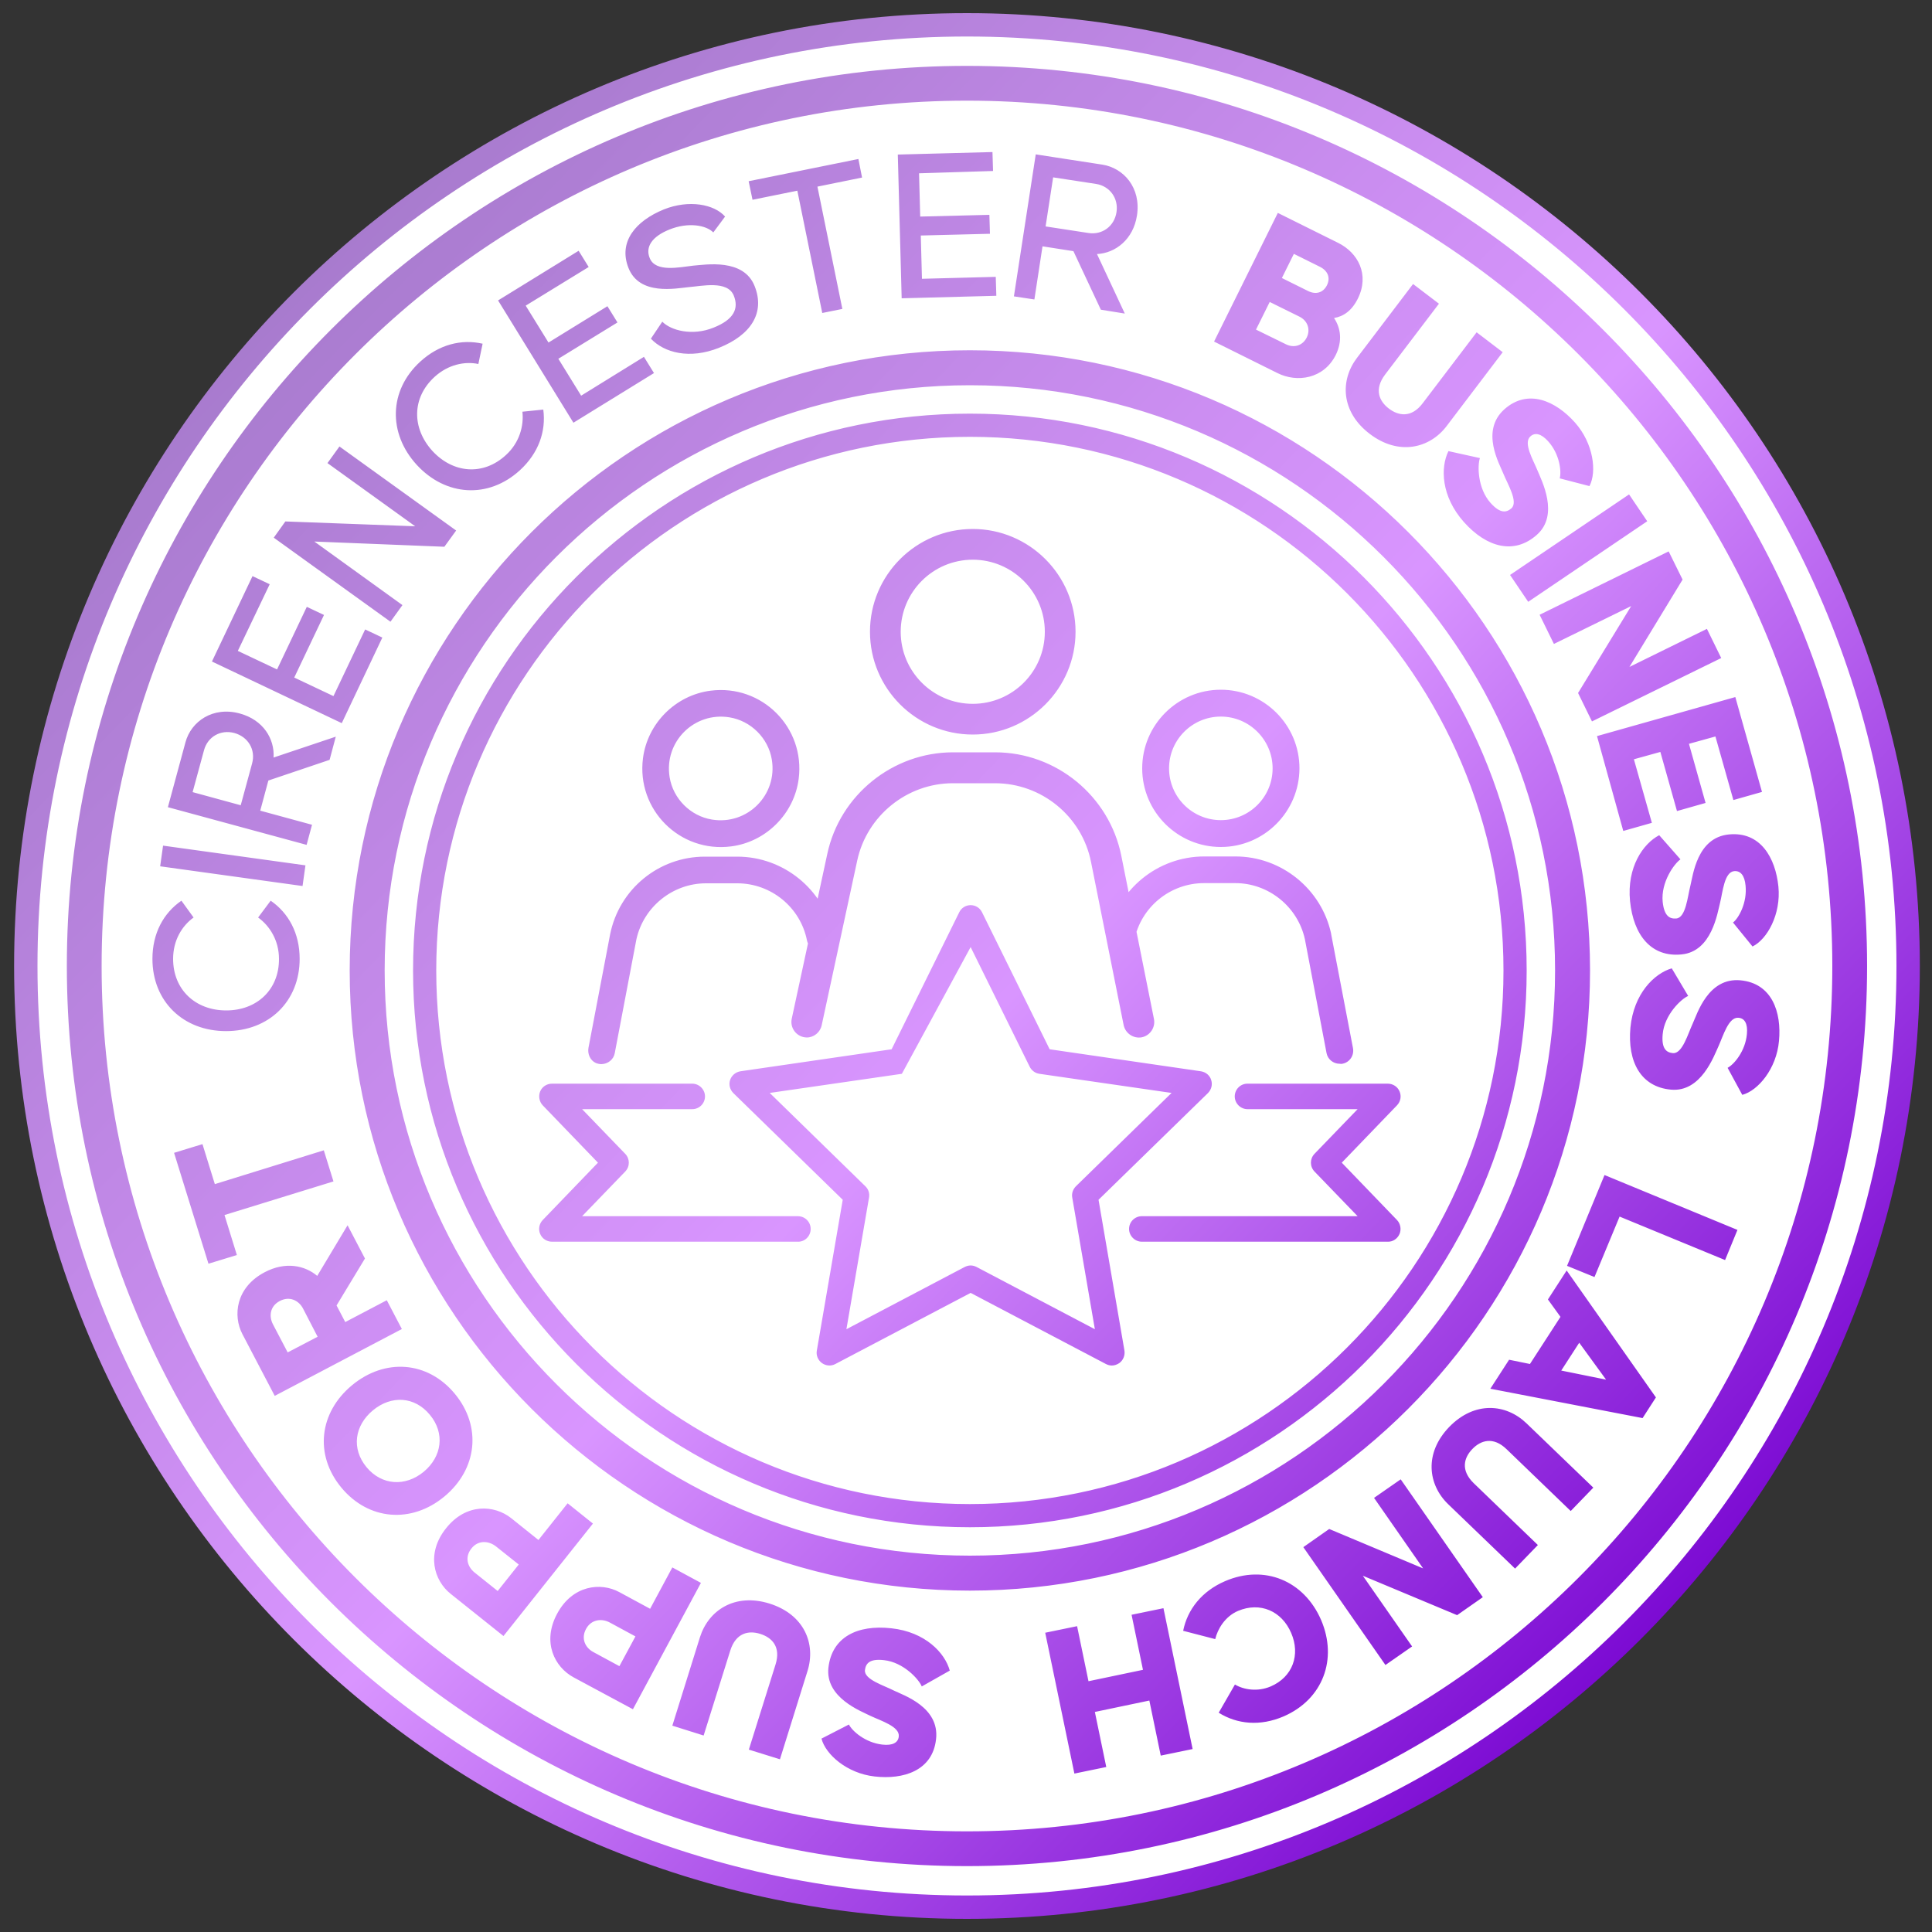
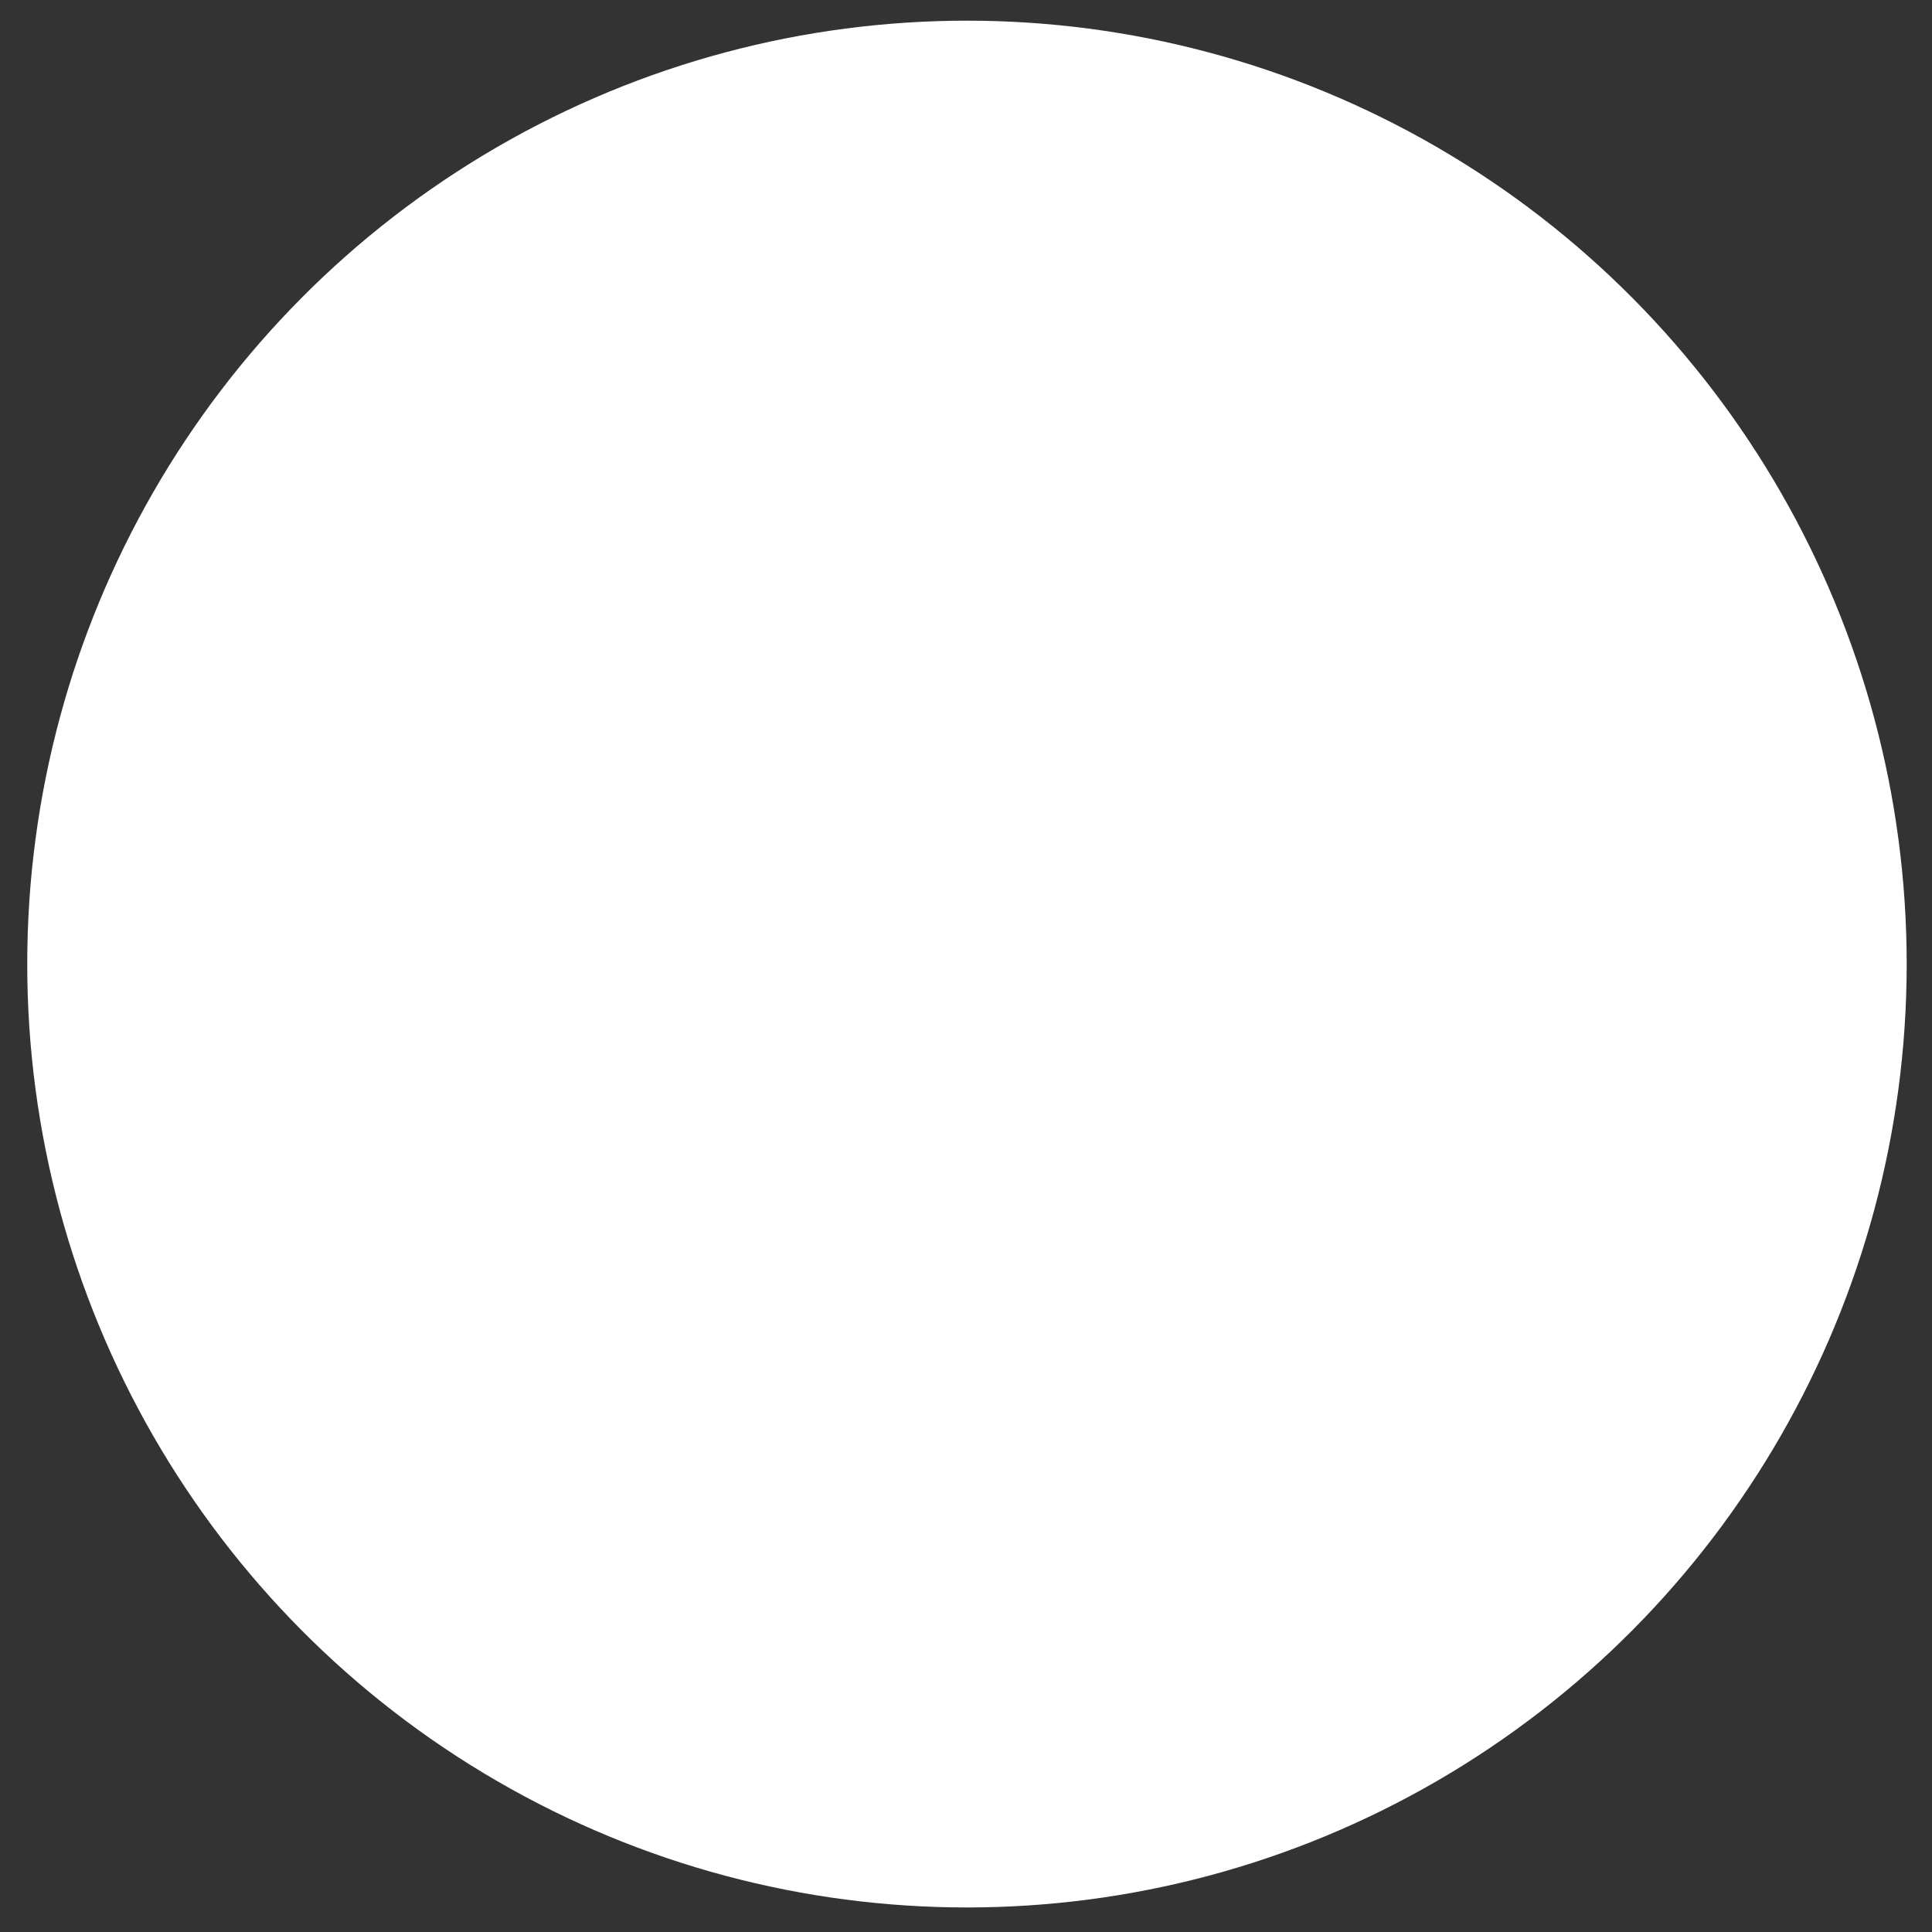
<svg xmlns="http://www.w3.org/2000/svg" version="1.1" id="Layer_1" x="0px" y="0px" viewBox="0 0 1000 1000" style="enable-background:new 0 0 1000 1000;" xml:space="preserve" width="1000px" height="1000px">
  <rect x="0" y="0" width="1000" height="1000" fill="#333333" stroke="none" />
  <style type="text/css">.st0 { fill: rgb(255, 255, 255); }
.st1 { fill: url("#SVGID_1_"); }
</style>
  <g>
    <ellipse class="st0" cx="500.5" cy="499" rx="486.4" ry="488.3" />
    <linearGradient id="SVGID_1_" gradientUnits="userSpaceOnUse" x1="145.913" y1="157.579" x2="855.087" y2="842.42">
      <stop offset="0" style="stop-color: rgb(168, 123, 206);" />
      <stop offset="0.528" style="stop-color: rgb(217, 149, 255);" />
      <stop offset="1" style="stop-color: rgb(124, 11, 211);" />
    </linearGradient>
-     <path class="st1" d="M89.6,496.3c0,16,11.6,26.7,27.5,26.7c15.8,0,27.4-10.7,27.3-26.7c0-9.5-4.8-17.1-10.8-21.4l6.5-8.7   c9.3,6.4,15,16.9,15,30.1c0,22.1-16,37.4-38.1,37.4c-22.1,0-38.1-15.3-38.1-37.4c0-13.2,5.7-23.7,15-30.1l6.3,8.7   C94.1,479.3,89.6,486.8,89.6,496.3z M156.6,458.6l-73.7-10.2l1.5-10.7l73.7,10.2L156.6,458.6z M170.6,393.3L138.9,404l-4.2,15.6   l26.8,7.3l-2.8,10.4l-71.8-19.5l9.1-33.6c2.9-10.8,14.2-18.7,28.1-14.9c12.2,3.3,18.1,13.2,17.5,22.8l32.2-10.8L170.6,393.3z    M124.6,416.8l5.9-21.7c1.9-7-2-13.7-9.2-15.7c-7.1-1.9-13.8,1.9-15.7,8.9l-5.9,21.7L124.6,416.8z M123.1,336.9l20.3,9.6l15.4-32.4   l8.9,4.2l-15.4,32.4l20.3,9.6l16.4-34.5l8.9,4.2l-21,44.3l-67.2-31.9l21-44.2l8.9,4.2L123.1,336.9z M175.7,231.1l60.4,43.5   l-6.1,8.4l-67.3-2.7l45.6,32.9l-6.2,8.6l-60.4-43.5l6-8.4l67.2,2.5l-45.4-32.7L175.7,231.1z M224.9,195.1   c-11.8,10.8-11.8,26.5-1.1,38.3c10.7,11.6,26.3,13,38.1,2.1c7-6.4,9.3-15.1,8.5-22.4l10.8-1.1c1.5,11.2-2.4,22.5-12.1,31.4   c-16.3,14.9-38.4,13.5-53.4-2.8c-14.9-16.3-14.5-38.5,1.8-53.4c9.7-8.9,21.3-11.8,32.3-9.3l-2.2,10.5   C240.5,186.9,231.9,188.7,224.9,195.1z M272.1,158.2l11.8,19.1l30.5-18.8l5.2,8.4L289,185.7l11.8,19.1l32.5-20.1l5.2,8.4   l-41.7,25.7l-39-63.3l41.7-25.7l5.2,8.4L272.1,158.2z M342.8,166.5c4.5,4.6,15.6,7.5,26.5,3.1c10.6-4.2,13.2-9.9,10.5-16.6   c-3.2-8-16.6-4.9-23.2-4.4c-7,0.7-25.6,4.5-31.3-9.9c-5.4-13.6,3.8-24.4,18.3-30.3c13-5.2,26.1-2.7,31.7,3.7l-6.1,8.2   c-3.7-3.8-13.1-5.4-22.7-1.5c-9,3.6-12.6,9-10.2,14.8c3,7.5,15.4,4.7,22.5,3.9c6.5-0.5,26.1-3.9,31.8,10.6   c5.5,13.8-1.9,25.3-18.4,31.9c-15.2,6.1-28.4,2.6-35.3-4.7L342.8,166.5z M446.2,91.9l-23.1,4.7l12.9,63.3l-10.4,2.1l-12.9-63.3   l-23.2,4.7l-2-9.6l56.8-11.5L446.2,91.9z M475.7,89.7l0.6,22.4l35.8-0.9l0.3,9.8l-35.8,0.9l0.6,22.4l38.2-1l0.3,9.8l-49,1.3   l-2-74.4l49-1.3l0.3,9.8L475.7,89.7z M569.8,160.3l-14.2-30.3l-16-2.5l-4.2,27.5l-10.6-1.6l11.3-73.5l34.4,5.3   c11.1,1.7,20.2,12,18,26.3c-1.9,12.4-11.1,19.5-20.7,20l14.4,30.8L569.8,160.3z M541.2,117.2l22.2,3.4c7.1,1.1,13.4-3.5,14.5-10.8   c1.1-7.2-3.5-13.5-10.6-14.6l-22.2-3.4L541.2,117.2z M661.4,110.2l31.2,15.5c10.3,5.1,16.4,16.4,10.2,28.9   c-3.1,6.2-7.4,9.2-12.3,10c3.5,5.3,4.4,11.9,0.9,19.1c-6.2,12.4-20,14.5-30.2,9.4l-32.8-16.3L661.4,110.2z M665.6,178.2   c4.5,2.2,8.9,0.4,10.8-3.6c1.9-3.9,0.6-8.5-3.8-10.7l-15.4-7.6l-7.1,14.3L665.6,178.2z M677,150.6c4,2,7.8,1,9.8-2.9   c2-4,0.4-7.6-3.6-9.6l-13.5-6.7l-6.2,12.5L677,150.6z M702.4,185.2l29-38.2l13.4,10.2l-27.9,36.7c-5.8,7.7-3,13.8,2,17.6   c5,3.8,11.7,4.9,17.5-2.8l27.9-36.7l13.5,10.3l-29,38.2c-8.8,11.6-24.8,15.5-39.8,4.1C693.9,213.1,693.6,196.7,702.4,185.2z    M749.7,233.5l16.3,3.6c-1.3,3.7-1.3,15.6,5.5,23.2c5.1,5.7,8.3,5,10.8,2.8c3.7-3.3-2-12.6-4.1-17.8c-2.1-5.3-12-22.2,0.4-33.4   c12.3-11,26.7-4.3,36.6,6.8c9.6,10.8,11.4,25.5,7.5,32.9l-15.4-4c1-3.5,0-12.6-6-19.2c-3.6-4-6.8-4.7-9.2-2.5   c-3.8,3.4,1.5,12.2,3.7,17.6c2.1,5.2,11.4,22.9-0.3,33.3c-11.7,10.4-25.9,6.7-37.8-6.6C745.9,256.9,745.5,242.1,749.7,233.5z    M843.2,255.9l9.4,13.9L791,311.5l-9.4-13.9L843.2,255.9z M863.7,285.4l7.2,14.6l-27.5,45.2l40.1-19.7l7.4,15.1L824,373.4   l-7.2-14.7l27.5-45l-40,19.6l-7.4-15.1L863.7,285.4z M898.2,360.8l13.8,49.1l-14.8,4.2l-9.3-32.9l-13.7,3.8l8.6,30.6l-14.8,4.2   l-8.6-30.6l-13.7,3.8l9.3,32.9l-14.8,4.2L826.6,381L898.2,360.8z M858.8,432.3l11,12.5c-3.2,2.2-10.2,11.8-9.2,22   c0.8,7.6,3.8,8.9,7.1,8.6c4.9-0.5,5.8-11.4,7.2-16.8c1.4-5.5,3.4-25.1,20-26.7c16.4-1.6,24.1,12.2,25.6,27   c1.4,14.3-5.8,27.3-13.4,31L897,477.5c2.9-2.2,7.4-10.2,6.5-19.1c-0.5-5.4-2.7-7.8-5.9-7.5c-5.1,0.5-5.9,10.7-7.3,16.4   c-1.4,5.4-4.3,25.2-19.9,26.7c-15.6,1.6-24.9-9.8-26.7-27.6C842,448.9,850.4,436.7,858.8,432.3z M865.3,501.2l8.5,14.3   c-3.6,1.5-12.3,9.7-13.2,19.8c-0.7,7.6,2,9.5,5.3,9.8c4.9,0.4,7.8-10.1,10.2-15.2c2.4-5.2,8-24,24.7-22.5   c16.4,1.5,21.4,16.5,20,31.4c-1.3,14.4-10.8,25.7-19,27.9l-7.6-14c3.3-1.7,9.2-8.6,10-17.5c0.5-5.4-1.2-8.2-4.4-8.4   c-5.1-0.5-7.9,9.4-10.3,14.7c-2.4,5.1-9,23.9-24.6,22.5c-15.6-1.4-22.6-14.4-21-32.1C845.6,514.3,856.2,503.9,865.3,501.2z    M899.3,636.6l-6.4,15.6l-54.6-22.5L825.3,661l-14.2-5.8l19.4-47L899.3,636.6z M857.1,723.3l-6.9,10.7l-78.8-15.2l9.7-15l10.8,2.2   l15.8-24.4l-6.5-9l9.7-15L857.1,723.3z M808.1,709.4l23.2,4.7L817.4,695L808.1,709.4z M790.1,736.7l34.6,33.3L813,782.1l-33.2-32   c-6.9-6.7-13.4-4.6-17.7-0.1c-4.4,4.5-6.2,11,0.7,17.7l33.2,32l-11.8,12.2l-34.6-33.3c-10.5-10.1-12.6-26.4,0.5-40   C763.3,725,779.6,726.6,790.1,736.7z M767.5,826.7l-13.3,9.3l-48.8-20.4l25.5,36.6l-13.8,9.6l-42.5-61l13.4-9.4l48.6,20.4   l-25.4-36.5l13.8-9.6L767.5,826.7z M683.8,838.5c8.7,20.3,0.9,41.1-19.4,49.9c-12.1,5.2-24,4.1-33.6-1.9l8.4-14.6   c4.5,2.7,11.7,3.9,18.5,1c11.4-4.9,15.5-16.4,10.6-27.7c-4.9-11.4-16.1-16.2-27.5-11.4c-6.8,2.9-10.6,9.5-11.8,14.6l-16.6-4.3   c2.2-11,9.6-20.5,21.7-25.7C654.5,809.6,675,818.2,683.8,838.5z M617.3,905.3l-16.5,3.4l-5.9-28.5l-28.2,5.9l5.9,28.5l-16.5,3.4   l-15.1-72.9l16.5-3.4l5.9,28.5l28.2-5.9l-5.9-28.5l16.5-3.4L617.3,905.3z M491.6,864.7l-14.5,8.2c-1.4-3.6-9.4-12.5-19.5-13.6   c-7.6-0.9-9.5,1.8-9.9,5.1c-0.6,4.9,9.9,8,14.9,10.6c5.1,2.5,23.8,8.6,21.9,25.2c-1.8,16.4-17,21-31.8,19.3   c-14.3-1.6-25.4-11.4-27.5-19.6l14.2-7.3c1.6,3.3,8.4,9.4,17.3,10.4c5.3,0.6,8.2-1,8.5-4.2c0.6-5.1-9.2-8.1-14.5-10.6   c-5-2.5-23.7-9.5-21.9-25.1c1.8-15.6,14.8-22.3,32.6-20.3C478.9,844.7,489.1,855.5,491.6,864.7z M418,864.8l-14.3,45.8l-16.1-5   l13.8-44c2.9-9.2-1.8-14-7.9-15.9c-6-1.9-12.6-0.6-15.5,8.6l-13.8,44l-16.2-5.1l14.3-45.8c4.4-13.9,18-23,36-17.4   C416.4,835.7,422.3,850.9,418,864.8z M327.6,884.7l-30.7-16.5c-9.8-5.3-16.5-18.2-8.5-33c7.9-14.7,22.5-16.4,32.2-11.1l15.9,8.6   l11.5-21.4l14.8,8L327.6,884.7z M315.6,839.8c-4.1-2.2-9.6-1.7-12.3,3.4c-2.7,5-0.3,9.7,3.8,11.9l13.5,7.3l8.3-15.4L315.6,839.8z    M260.6,846.8l-27.3-21.8c-8.7-6.9-12.9-20.9-2.4-34c10.4-13.1,25-12.1,33.7-5.2l14.1,11.3l15.1-19l13.1,10.5L260.6,846.8z    M256.7,800.4c-3.7-2.9-9.2-3.4-12.7,1.1c-3.6,4.5-2,9.5,1.6,12.4l12,9.6l10.9-13.7L256.7,800.4z M230,774.6   c-17,14.1-39.2,12.4-53.3-4.6c-14.1-17-11.5-38.9,5.5-53c17-14.1,39.1-12.6,53.2,4.4C249.5,738.4,247,760.5,230,774.6z M193,730   c-9.5,7.9-11.2,19.8-3.3,29.4c7.9,9.5,20.1,10.2,29.6,2.4c9.5-7.9,11.1-20,3.2-29.5C214.6,722.7,202.5,722.1,193,730z M142.2,722.5   l-16.7-31.9c-5.1-9.7-3.4-24.3,11.5-32.1c10.8-5.7,20.8-3.5,27.2,1.9l15.7-26.2l9,17.2l-14.7,24.3l4.5,8.6l21.5-11.3l7.8,14.9   L142.2,722.5z M156.9,677.4c-2.2-4.3-7-6.7-12.1-4c-5.1,2.7-5.7,7.9-3.5,12.1l7.6,14.5l15.5-8.1L156.9,677.4z M116.2,628.9   l6.4,20.7l-14.7,4.5l-17.8-57.4l14.7-4.5l6.4,20.7l56.4-17.5l5,16.1L116.2,628.9z M575.5,706.8c-1.1,0-2.1-0.3-3.1-0.8l-70-36.8   l-70,36.8c-2.2,1.2-4.9,1-7-0.5c-2-1.5-3.1-4-2.6-6.5l13.4-78l-56.6-55.2c-1.8-1.8-2.5-4.4-1.7-6.8c0.8-2.4,2.9-4.1,5.3-4.5   l78.3-11.4l35-70.9c1.1-2.3,3.4-3.7,5.9-3.7s4.8,1.4,5.9,3.7l35,70.9l78.3,11.4c2.5,0.4,4.6,2.1,5.3,4.5c0.8,2.4,0.1,5-1.7,6.8   l-56.6,55.2l13.4,78c0.4,2.5-0.6,5-2.6,6.5C578.2,706.3,576.8,706.8,575.5,706.8z M466.8,555.8l-68.4,9.9l49.5,48.3   c1.6,1.5,2.3,3.7,1.9,5.9L438.1,688l61.2-32.2c1-0.5,2-0.8,3.1-0.8c1.1,0,2.1,0.3,3.1,0.8l61.2,32.2L555,619.9   c-0.4-2.1,0.3-4.3,1.9-5.9l49.5-48.3l-68.4-9.9c-2.2-0.3-4-1.7-5-3.6l-30.6-62 M419.6,636.1c0-3.7-3-6.6-6.6-6.6H301.3l22.3-23.1   c2.5-2.6,2.5-6.6,0-9.2l-22.3-23.1h57c3.7,0,6.6-3,6.6-6.6s-3-6.6-6.6-6.6h-72.6c-2.7,0-5.1,1.6-6.1,4c-1,2.4-0.5,5.3,1.3,7.2   l28.6,29.7l-28.6,29.7c-1.8,1.9-2.4,4.7-1.3,7.2c1,2.4,3.4,4,6.1,4H413C416.6,642.8,419.6,639.8,419.6,636.1z M724.4,638.7   c1-2.4,0.5-5.3-1.3-7.2l-28.6-29.7l28.6-29.7c1.8-1.9,2.4-4.7,1.3-7.2c-1-2.4-3.4-4-6.1-4h-72.6c-3.7,0-6.6,3-6.6,6.6   s3,6.6,6.6,6.6h57l-22.3,23.1c-2.5,2.6-2.5,6.6,0,9.2l22.3,23.1H591c-3.7,0-6.6,3-6.6,6.6s3,6.6,6.6,6.6h127.3   C720.9,642.8,723.3,641.2,724.4,638.7z M503.5,380.2c-29.4,0-53.2-23.9-53.2-53.2c0-29.4,23.9-53.2,53.2-53.2s53.2,23.9,53.2,53.2   C556.7,356.3,532.8,380.2,503.5,380.2z M503.5,289.7c-20.6,0-37.3,16.7-37.3,37.3c0,20.6,16.7,37.3,37.3,37.3   c20.6,0,37.3-16.7,37.3-37.3C540.8,306.4,524,289.7,503.5,289.7z M425.3,530.7l18.4-85.3c5-23.2,25.8-40,49.5-40H515   c24.1,0,45,17.1,49.7,40.7l16.9,84.5c0.9,4.3,5.1,7.1,9.4,6.3c4.3-0.9,7.1-5.1,6.3-9.4l-16.9-84.5c-6.2-31-33.7-53.6-65.3-53.6   h-21.8c-31.2,0-58.6,22.1-65.1,52.6l-18.4,85.3c-0.9,4.3,1.8,8.5,6.1,9.5c0.6,0.1,1.1,0.2,1.7,0.2   C421.2,537,424.5,534.4,425.3,530.7z M378.4,438.1c-26.6,3.4-49-19.1-45.6-45.6c2.3-18.1,16.9-32.7,35-35   c26.6-3.4,49,19.1,45.6,45.6C411.1,421.2,396.5,435.8,378.4,438.1z M377.6,371.3c-18.3-3-34,12.7-31,31   c1.8,11.1,10.8,20.1,21.9,21.9c18.3,3,34-12.7,31-31C397.7,382.1,388.7,373.1,377.6,371.3z M318.2,545.1l11.2-58.9   c3.7-16.8,18.8-29,36-29h16.2c17.5,0,32.7,12.4,36.1,29.6c0.9,4.3,5.5,6.8,9.7,4.9c3-1.4,4.5-4.9,3.8-8.1   c-4.9-23.3-25.7-40.2-49.6-40.2h-16.8c-23.8,0-44.3,16.8-49,40.2l0,0l-11.2,58.7c-0.6,3.2,0.9,6.6,3.8,7.9c1,0.4,2,0.6,2.9,0.6   C314.7,550.7,317.6,548.4,318.2,545.1z M631.9,438.4c-22.4,0-40.7-18.2-40.7-40.7c0-22.4,18.2-40.7,40.7-40.7   c22.4,0,40.7,18.2,40.7,40.7C672.5,420.2,654.3,438.4,631.9,438.4z M631.9,370.9c-14.8,0-26.8,12-26.8,26.8   c0,14.8,12,26.8,26.8,26.8s26.8-12,26.8-26.8C658.7,383,646.7,370.9,631.9,370.9z M694.8,550.6c3.8-0.7,6.2-4.3,5.5-8.1l-11.3-59   c0-0.1,0-0.1,0-0.2c-5-23.2-25.8-40-49.5-40h-16.2c-24.1,0-45,17.1-49.7,40.7c-0.7,3.7,1.7,7.4,5.4,8.1c3.7,0.7,7.4-1.7,8.1-5.4   c3.4-17.2,18.6-29.6,36.1-29.6h16.2c17.2,0,32.3,12.2,36,29l11.2,58.9c0.6,3.3,3.5,5.6,6.8,5.6C694,550.7,694.4,550.7,694.8,550.6z    M502,823.3c-177,0-321-144-321-321c0-177,144-321,321-321s321,144,321,321C823,679.3,679,823.3,502,823.3z M502,199.4   c-167,0-302.9,135.9-302.9,302.9c0,167,135.9,302.9,302.9,302.9s302.9-135.9,302.9-302.9C804.9,335.3,669,199.4,502,199.4z    M502,790.5c-158.9,0-288.2-129.3-288.2-288.2S343.1,214.1,502,214.1c158.9,0,288.2,129.3,288.2,288.2S660.9,790.5,502,790.5z    M502,226.1c-152.3,0-276.2,123.9-276.2,276.2c0,152.3,123.9,276.2,276.2,276.2s276.2-123.9,276.2-276.2   C778.2,350,654.3,226.1,502,226.1z M500.5,993.2C228.6,993.2,7.3,771.9,7.3,500S228.6,6.8,500.5,6.8   c271.9,0,493.2,221.2,493.2,493.2S772.4,993.2,500.5,993.2z M500.5,18.9C235.2,18.9,19.4,234.7,19.4,500s215.8,481.1,481.1,481.1   S981.6,765.3,981.6,500S765.8,18.9,500.5,18.9z M500.5,965.9c-256.9,0-465.9-209-465.9-465.9s209-465.9,465.9-465.9   c256.9,0,465.9,209,465.9,465.9S757.4,965.9,500.5,965.9z M500.5,52.1C253.5,52.1,52.6,253,52.6,500s200.9,447.9,447.9,447.9   c247,0,447.9-200.9,447.9-447.9S747.5,52.1,500.5,52.1z" />
  </g>
</svg>